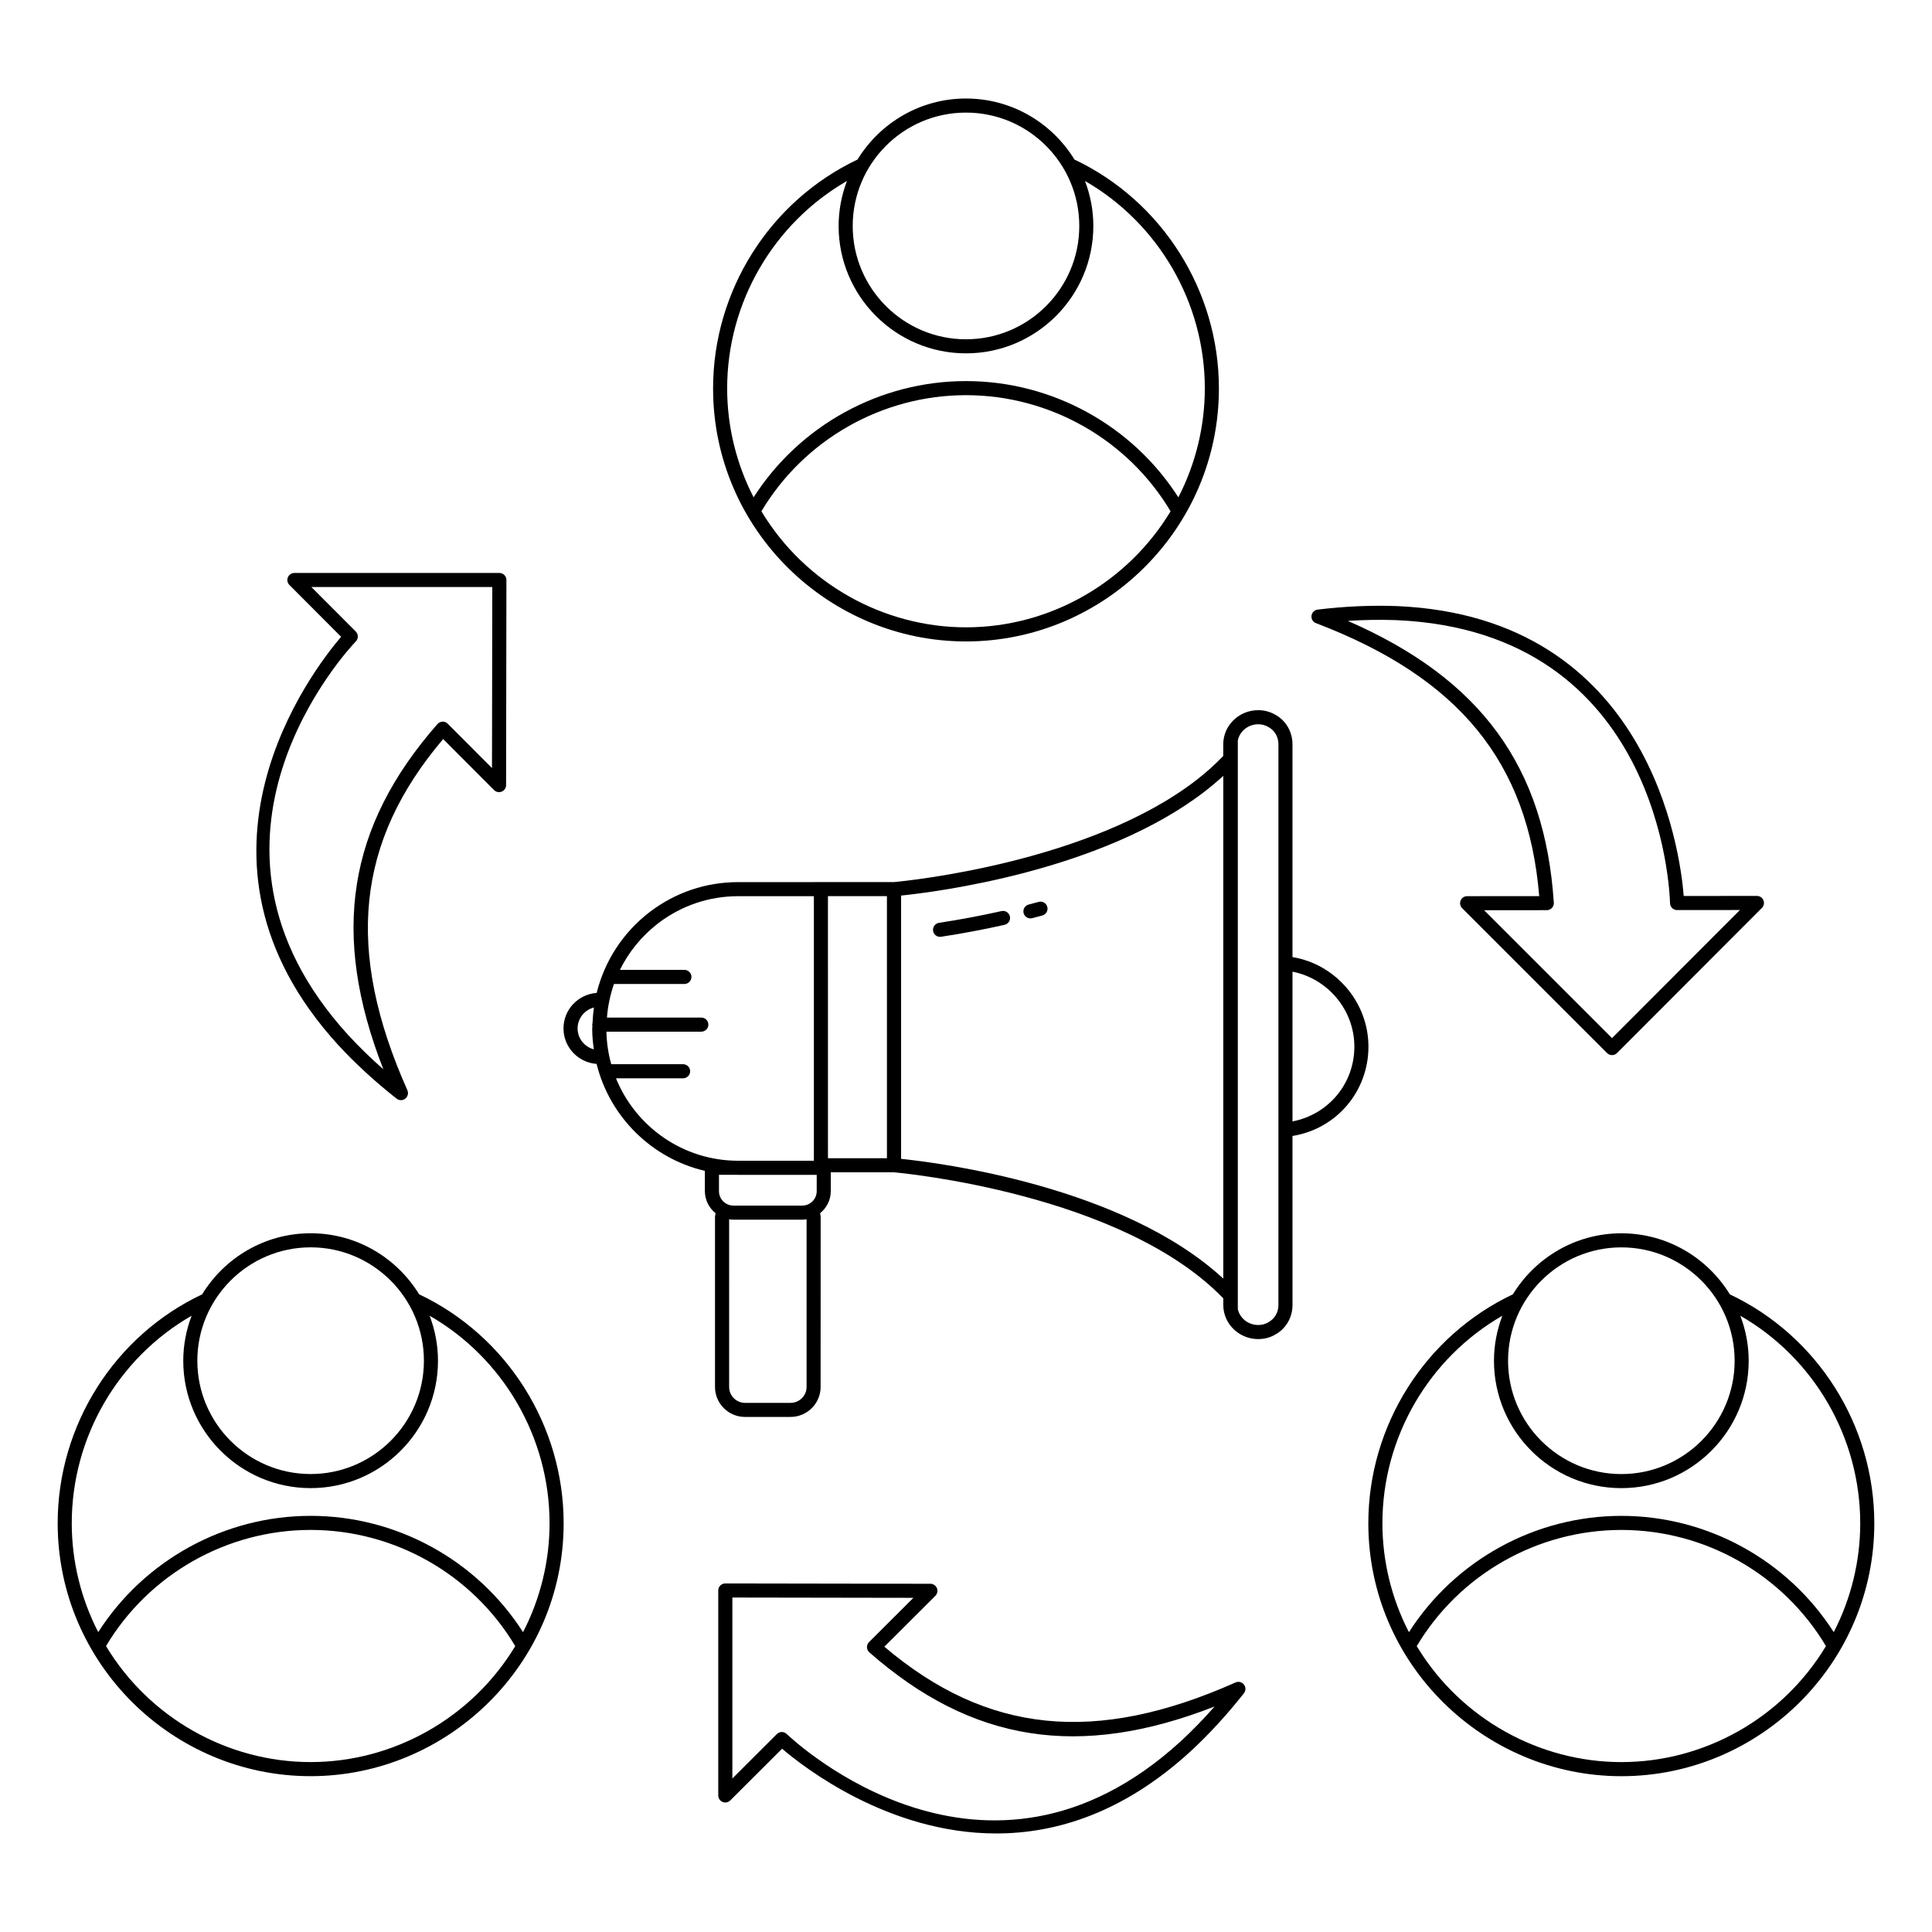
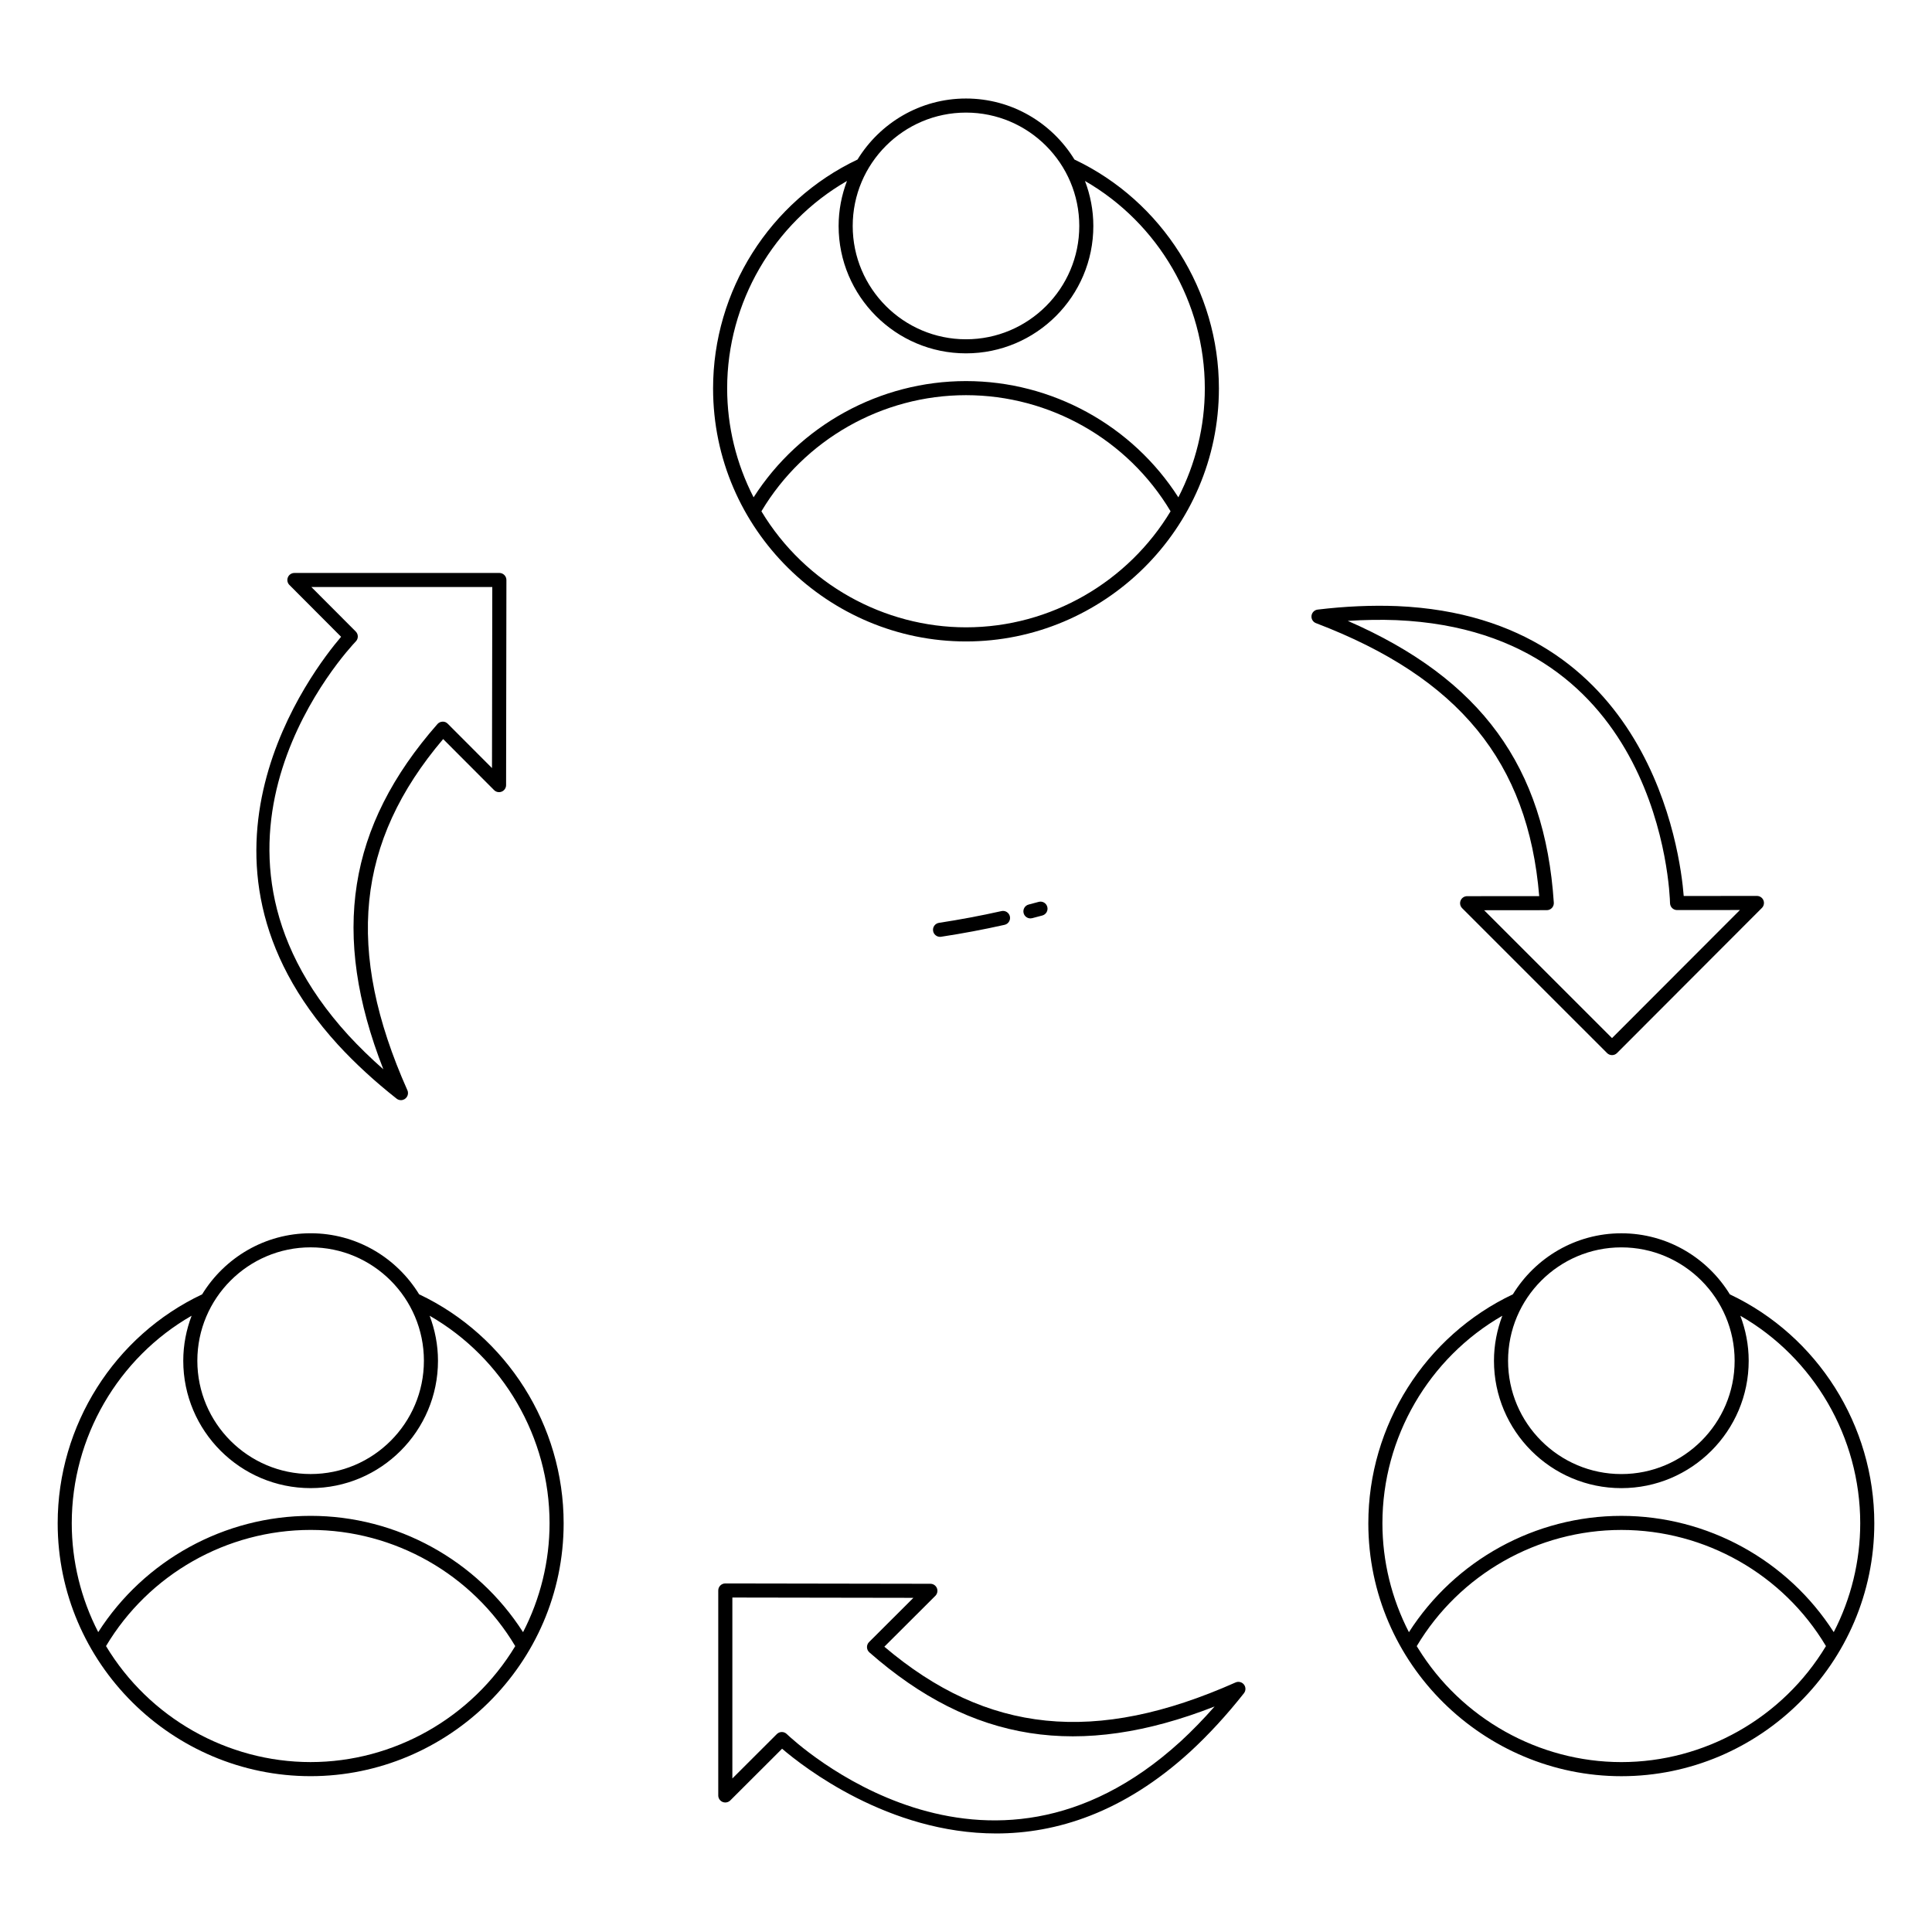
<svg xmlns="http://www.w3.org/2000/svg" fill="#000000" width="800px" height="800px" version="1.1" viewBox="144 144 512 512">
  <g>
    <path d="m400 313.99c36.414 0 67.023-29.68 67.023-67.062 0-25.871-15.012-49.613-38.277-60.648-5.941-9.68-16.586-16.172-28.746-16.172s-22.805 6.488-28.75 16.172c-23.262 11.035-38.277 34.773-38.277 60.648 0 37.512 30.719 67.062 67.027 67.062zm0-3.742c-21.594 0-42.527-11.34-54.219-30.75 11.336-19.008 32.008-30.773 54.219-30.773 22.207 0 42.879 11.766 54.215 30.773-11.191 18.598-31.652 30.75-54.215 30.75zm0-136.41c16.555 0 30.02 13.484 30.02 30.055 0 16.555-13.465 30.02-30.02 30.02s-30.023-13.469-30.023-30.02c0-16.574 13.469-30.055 30.023-30.055zm-31.543 18.121c-1.41 3.715-2.215 7.727-2.215 11.93 0 18.613 15.145 33.754 33.754 33.754 18.613 0 33.75-15.141 33.75-33.754 0-4.203-0.805-8.215-2.215-11.93 19.445 11.195 31.758 32.199 31.758 54.965 0 10.07-2.43 19.98-7.012 28.875-12.215-19.074-33.473-30.809-56.281-30.809-22.812 0-44.066 11.734-56.285 30.805-4.578-8.891-7.008-18.801-7.008-28.875 0.004-22.762 12.312-43.766 31.754-54.961z" />
    <path d="m602.43 487.02c-5.941-9.688-16.59-16.184-28.754-16.184-12.16 0-22.809 6.492-28.75 16.172-23.281 11.027-38.305 34.777-38.305 60.676 0 37.395 30.738 67.027 67.066 67.027 36.668 0 67.023-29.918 67.023-67.027 0-25.93-15.016-49.668-38.281-60.664zm-28.754-12.453c16.555 0 30.02 13.484 30.02 30.055 0 16.555-13.465 30.02-30.02 30.02s-30.023-13.465-30.023-30.02c0-16.57 13.469-30.055 30.023-30.055zm-31.539 18.117c-1.41 3.719-2.219 7.731-2.219 11.938 0 18.609 15.145 33.75 33.754 33.75 18.613 0 33.75-15.141 33.75-33.75 0-4.207-0.809-8.219-2.215-11.938 19.457 11.164 31.773 32.18 31.773 55 0 10.055-2.43 19.953-7.019 28.852-12.215-19.078-33.473-30.816-56.285-30.816-22.82 0-44.082 11.742-56.297 30.828-4.59-8.898-7.023-18.805-7.023-28.863-0.004-22.793 12.32-43.812 31.781-55zm31.539 118.29c-21.789 0-42.383-11.488-53.914-30.23-0.102-0.168-0.211-0.332-0.312-0.5 11.336-19.02 32.012-30.793 54.227-30.793 22.211 0 42.883 11.766 54.219 30.781-11.539 19.152-32.277 30.742-54.219 30.742z" />
    <path d="m255.07 487c-5.941-9.684-16.586-16.172-28.746-16.172-12.164 0-22.812 6.496-28.758 16.184-23.27 10.992-38.281 34.734-38.281 60.664 0 37.18 30.434 67.027 67.023 67.027 36.363 0 67.062-29.699 67.062-67.027 0-25.898-15.02-49.645-38.301-60.676zm-28.75-12.441c16.555 0 30.02 13.484 30.02 30.055 0 16.555-13.465 30.02-30.02 30.02-16.555 0-30.023-13.465-30.023-30.02 0-16.57 13.473-30.055 30.023-30.055zm0 136.41c-22.078 0-42.781-11.738-54.223-30.742 11.336-19.016 32.008-30.781 54.223-30.781 22.215 0 42.891 11.77 54.223 30.793-11.465 18.996-32.191 30.73-54.223 30.73zm56.293-34.426c-12.215-19.086-33.473-30.828-56.293-30.828-22.812 0-44.074 11.738-56.289 30.816-4.582-8.891-7.016-18.793-7.016-28.852 0-22.82 12.316-43.836 31.766-55-1.41 3.719-2.215 7.731-2.215 11.938 0 18.609 15.145 33.75 33.754 33.75 18.613 0 33.75-15.141 33.75-33.75 0-4.207-0.809-8.219-2.215-11.938 19.461 11.191 31.785 32.207 31.785 55 0 10.059-2.434 19.965-7.027 28.863z" />
    <path d="m492.75 309.14c37.898 14.457 56.219 36.816 59.156 72.34l-19.102 0.016c-0.754 0-1.438 0.457-1.723 1.152-0.289 0.695-0.129 1.496 0.406 2.031l38.398 38.391c0.352 0.352 0.824 0.547 1.32 0.547s0.969-0.195 1.32-0.547l38.395-38.457c0.535-0.535 0.691-1.336 0.406-2.035-0.289-0.695-0.969-1.148-1.723-1.148l-19.402 0.016c-0.902-11.547-8.906-73.902-75.941-76.824h-0.012c-6.719-0.262-13.805 0.055-21.055 0.926-0.852 0.102-1.523 0.773-1.629 1.625-0.109 0.848 0.379 1.664 1.184 1.969zm21.348-0.793c69.996 3.055 72.406 72.07 72.477 75.008 0.027 1.016 0.852 1.824 1.867 1.824l16.656-0.016-33.895 33.945-33.898-33.887 16.609-0.016c0.516 0 1.008-0.215 1.363-0.59 0.352-0.379 0.531-0.883 0.5-1.398-2.367-36-19.293-59.289-54.602-74.676 4.422-0.285 8.754-0.355 12.922-0.195z" />
    <path d="m233.58 420.88c0 0.004 0.004 0.004 0.008 0.008 4.559 4.949 9.777 9.746 15.512 14.262 0.34 0.27 0.746 0.402 1.156 0.402 1.336 0 2.258-1.383 1.707-2.625-16.508-37.074-13.605-65.867 9.477-93.07l13.492 13.52c0.535 0.539 1.336 0.695 2.031 0.406 0.699-0.289 1.156-0.969 1.156-1.723l0.086-54.352c0-1.027-0.832-1.871-1.867-1.871l-54.32 0.004c-0.754 0-1.438 0.453-1.723 1.152-0.289 0.695-0.133 1.496 0.406 2.031l13.695 13.734c-7.531 8.801-46.043 58.57-0.816 108.12zm4.699-109.52-11.766-11.793h47.949l-0.078 47.98-11.73-11.754c-0.359-0.363-0.84-0.586-1.379-0.547-0.516 0.016-1.004 0.246-1.344 0.633-23.816 27.133-28.359 55.602-14.34 91.496-3.324-2.926-6.426-5.945-9.258-9.016-47.227-51.742-0.059-102.27 1.973-104.39 0.699-0.73 0.688-1.887-0.027-2.606z" />
    <path d="m471.43 589.87c-37.09 16.504-65.875 13.598-93.07-9.477l13.52-13.488c0.531-0.535 0.691-1.336 0.406-2.035-0.289-0.695-0.965-1.152-1.719-1.152l-54.352-0.09h-0.004c-0.496 0-0.969 0.195-1.32 0.543-0.352 0.352-0.547 0.824-0.547 1.32v54.32c0 0.754 0.457 1.434 1.152 1.723 0.691 0.285 1.496 0.129 2.035-0.402l13.73-13.703c5.652 4.84 28.203 22.457 56.75 22.457 15.895 0 33.652-5.465 51.371-21.641 0.004 0 0.004-0.004 0.008-0.004 4.941-4.559 9.742-9.777 14.262-15.512 0.531-0.676 0.535-1.625 0.008-2.301-0.523-0.676-1.449-0.906-2.231-0.559zm-14.559 15.621c-51.75 47.23-102.27 0.059-104.39-1.973-0.359-0.344-0.828-0.516-1.289-0.516-0.477 0-0.953 0.184-1.32 0.543l-11.789 11.766v-47.949l47.98 0.078-11.758 11.727c-0.363 0.363-0.562 0.863-0.547 1.383 0.02 0.516 0.246 1.004 0.633 1.344 27.129 23.816 55.602 28.371 91.492 14.34-2.926 3.328-5.941 6.43-9.008 9.258z" />
-     <path d="m506.65 421.36c0-11.766-8.715-21.855-20.129-23.719v-56.398c0-3.301-1.75-6.301-4.484-7.785-1.348-0.82-2.934-1.254-4.594-1.254-5.109 0-9.27 4.055-9.27 9.039v3.106c-2.144 2.215-4.492 4.348-7.051 6.328-28.285 21.914-76.637 26.754-80.164 27.082h-21.285v0.012h-20.066c-8.527 0-16.633 2.742-23.449 7.938-7.09 5.453-11.938 12.984-14.035 21.426-4.902 0.359-8.793 4.418-8.793 9.41 0 4.984 3.883 9.039 8.773 9.406 3.477 14.027 14.598 25.043 28.695 28.344v5.367c0 2.375 1.121 4.473 2.84 5.859-0.043 0.32-0.156 0.637-0.156 0.953v45.082c0 4.383 3.562 7.949 7.949 7.949h12.055c4.402 0 7.984-3.566 7.984-7.949l0.012-45.078c0-0.316-0.113-0.633-0.156-0.953 1.719-1.387 2.84-3.484 2.84-5.859v-4.996h16.676c1.891 0.164 60.406 5.57 87.34 33.406v1.762c0 4.984 4.16 9.039 9.27 9.039 1.66 0 3.242-0.434 4.512-1.207 2.812-1.527 4.562-4.527 4.562-7.832l-0.004-44.793c11.586-1.852 20.129-11.738 20.129-23.684zm-127.6 29.578h-15.633l-0.004-69.445h15.633zm-81.98-34.391c0-2.676 1.844-4.91 4.324-5.547-0.195 1.348-0.309 2.715-0.363 4.098-0.035 0.145-0.09 0.285-0.09 0.445 0 0.09 0.039 0.164 0.051 0.25-0.008 0.297-0.051 0.586-0.051 0.883 0 1.84 0.176 3.637 0.426 5.41-2.465-0.652-4.297-2.875-4.297-5.539zm10.172 13.215h17.789c1.031 0 1.867-0.836 1.867-1.867s-0.836-1.867-1.867-1.867h-19.047c-0.77-2.758-1.211-5.641-1.273-8.625h25.145c1.031 0 1.867-0.836 1.867-1.867s-0.836-1.867-1.867-1.867h-25.012c0.125-1.5 0.328-2.977 0.633-4.426 0-0.008 0.008-0.016 0.008-0.023v-0.016c0.32-1.512 0.715-3 1.227-4.441h18.664c1.031 0 1.867-0.836 1.867-1.867s-0.836-1.867-1.867-1.867h-17.09c2.348-4.769 5.785-9 10.152-12.359 6.156-4.691 13.477-7.168 21.18-7.168h20.066v70.109h-20.137c-14.609-0.027-27.121-9.07-32.305-21.848zm32.375 25.586h20.82v4.316c0 2.113-1.719 3.832-3.836 3.832h-18.234c-2.113 0-3.832-1.719-3.832-3.832v-4.32h5.004c0.031 0 0.055 0.004 0.078 0.004zm18.137 56.211c0 2.324-1.91 4.215-4.254 4.215h-12.055c-2.324 0-4.215-1.891-4.215-4.215l-0.004-44.445c0.375 0.059 0.754 0.117 1.145 0.117h18.234c0.395 0 0.77-0.059 1.148-0.117zm25.047-60.453v-69.77c9.371-0.965 53.258-6.504 80.617-27.703 1.668-1.289 3.258-2.641 4.766-4.035v133.25c-26.613-24.551-75.402-30.715-85.383-31.738zm99.992 38.73c0 1.961-0.977 3.664-2.691 4.594-0.766 0.465-1.68 0.711-2.652 0.711-2.668 0-4.898-1.816-5.418-4.227v-150.6l-0.02 0.023c0.453-2.492 2.711-4.398 5.441-4.398 0.973 0 1.887 0.246 2.734 0.758 1.633 0.887 2.609 2.59 2.609 4.551zm3.731-48.652v-39.68c9.328 1.832 16.395 10.129 16.395 19.855 0.004 9.875-6.93 18.012-16.395 19.824z" />
    <path d="m419.25 383.01-2.641 0.703c-1 0.258-1.598 1.273-1.34 2.273 0.219 0.844 0.977 1.398 1.809 1.398 0.152 0 0.309-0.02 0.465-0.059l2.691-0.711c0.992-0.273 1.578-1.297 1.309-2.289-0.27-1-1.281-1.594-2.293-1.316z" />
    <path d="m409.4 385.45c-5.481 1.227-11.051 2.273-16.559 3.113-1.016 0.156-1.719 1.105-1.562 2.125 0.137 0.926 0.938 1.586 1.84 1.586 0.094 0 0.191-0.008 0.285-0.023 5.59-0.848 11.246-1.91 16.812-3.16 1.008-0.227 1.637-1.223 1.414-2.231-0.227-1-1.215-1.637-2.231-1.41z" />
  </g>
</svg>